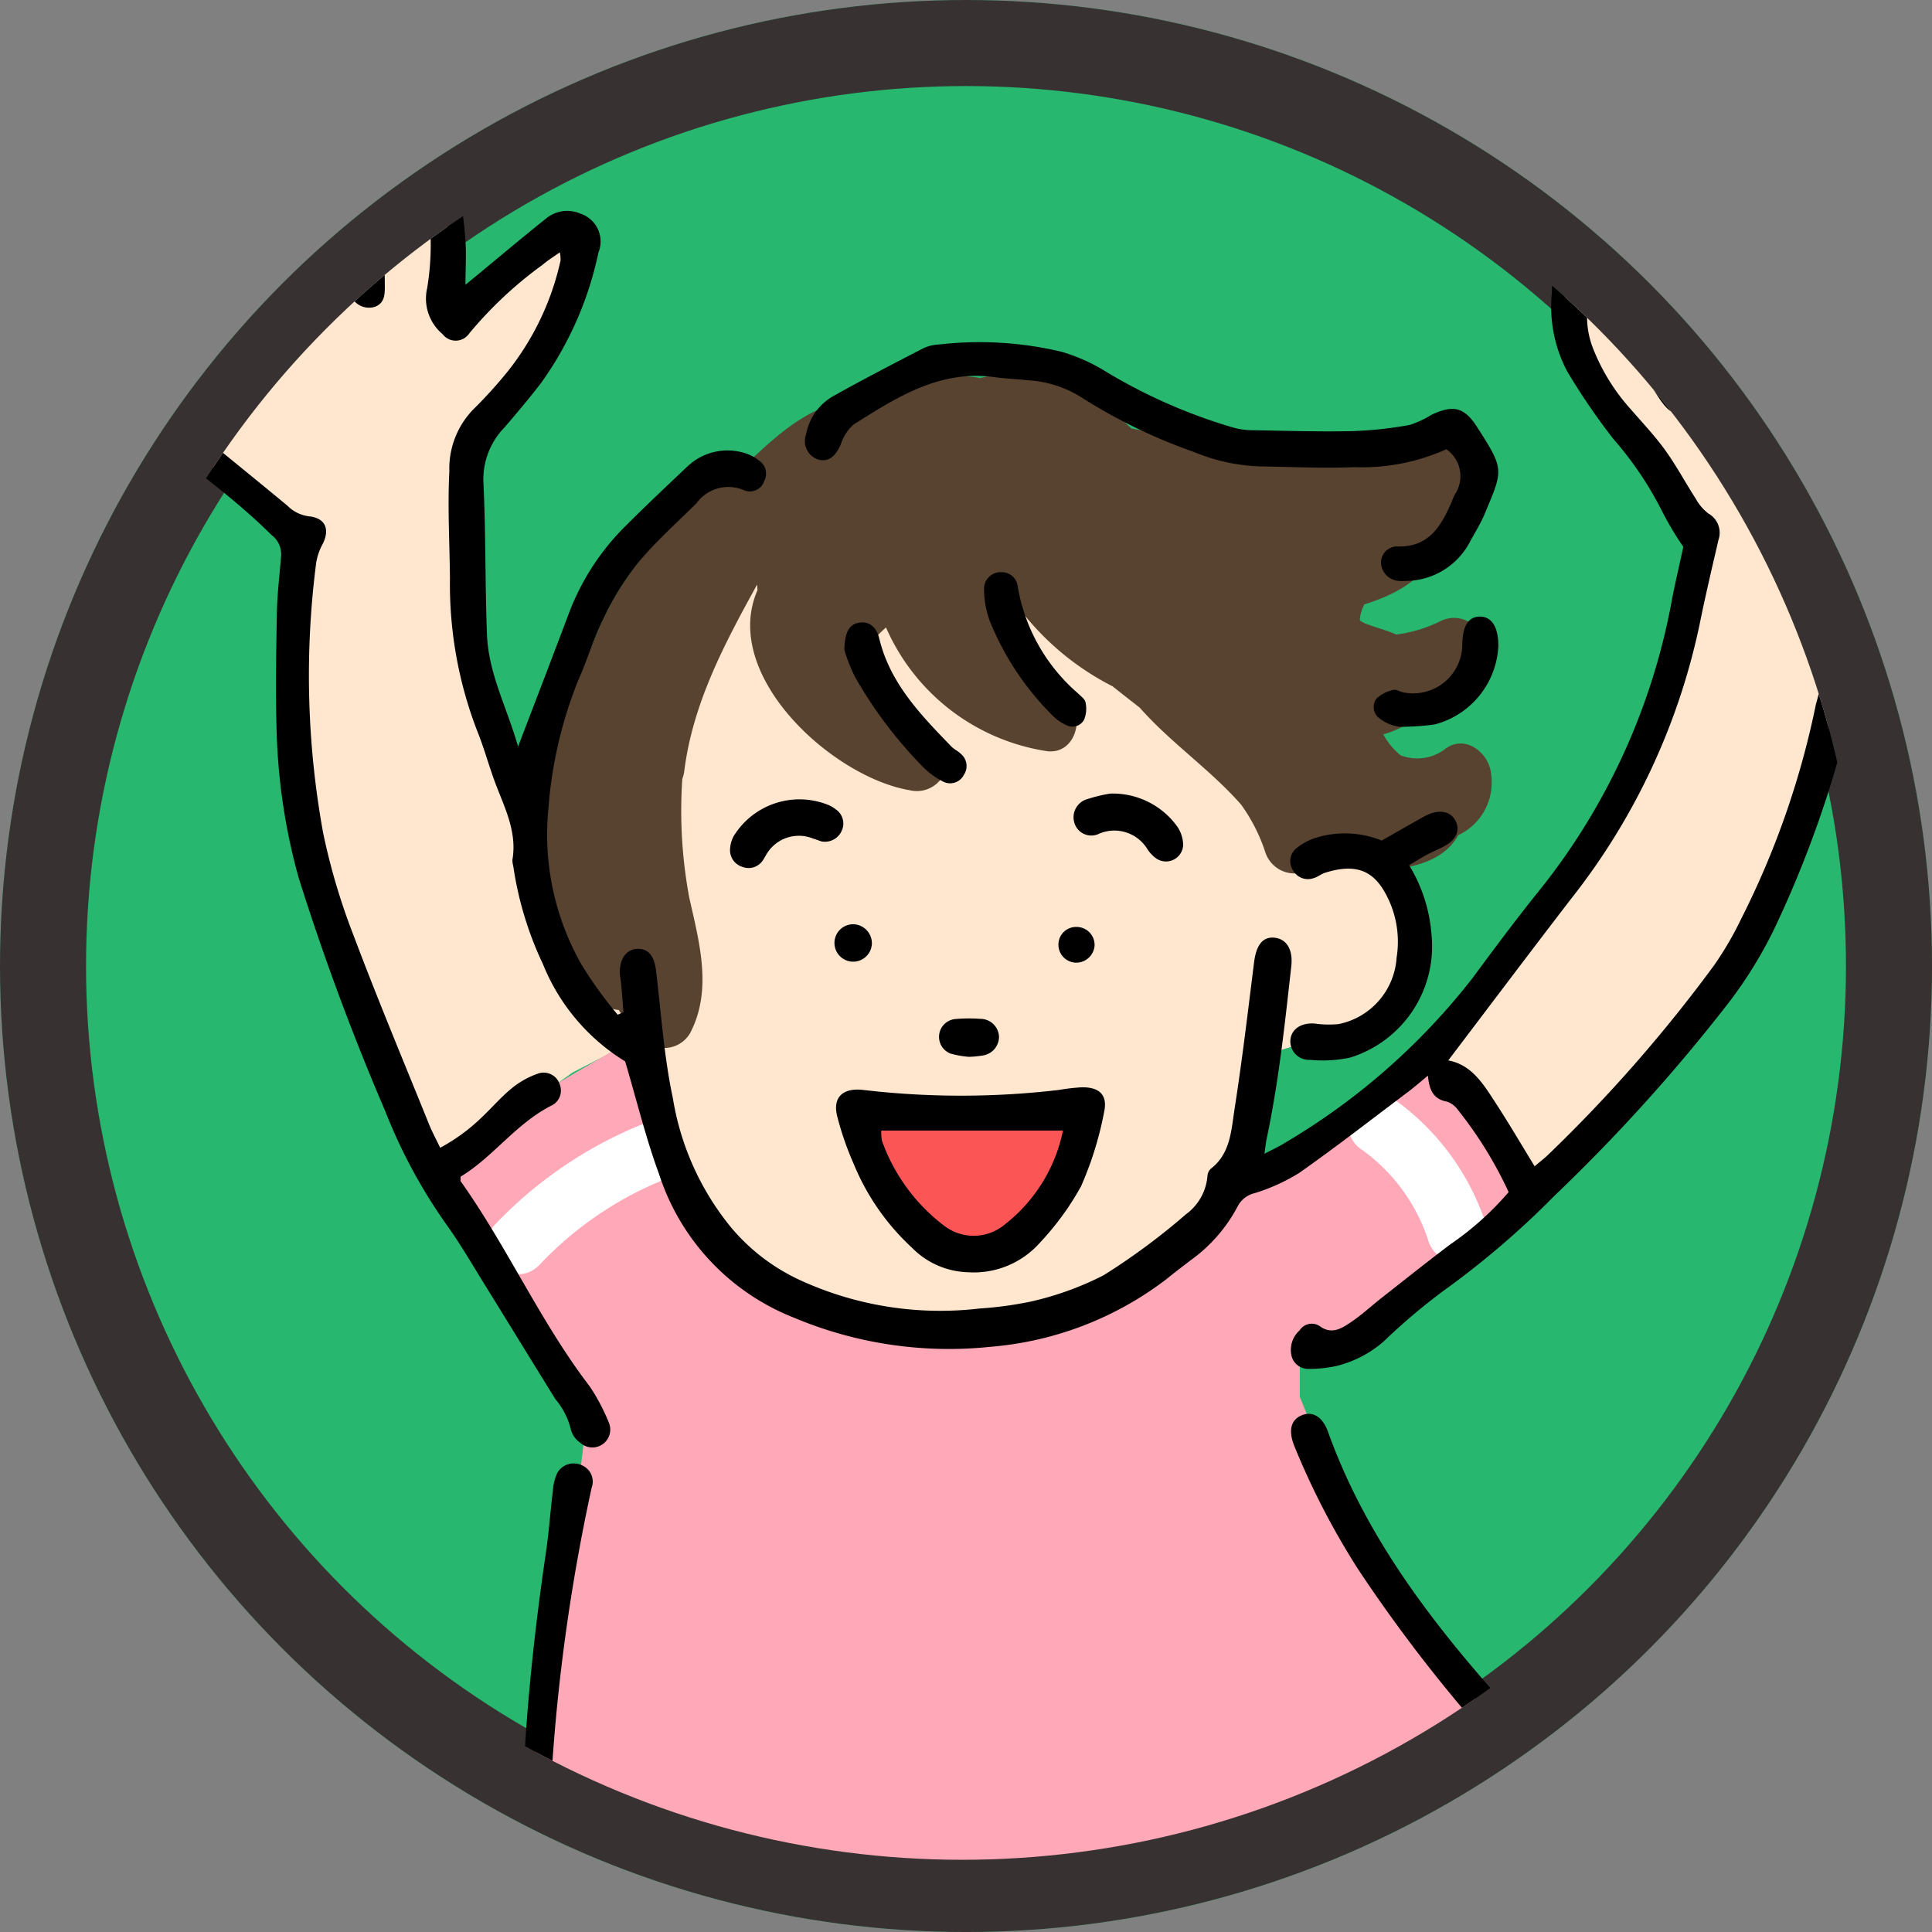
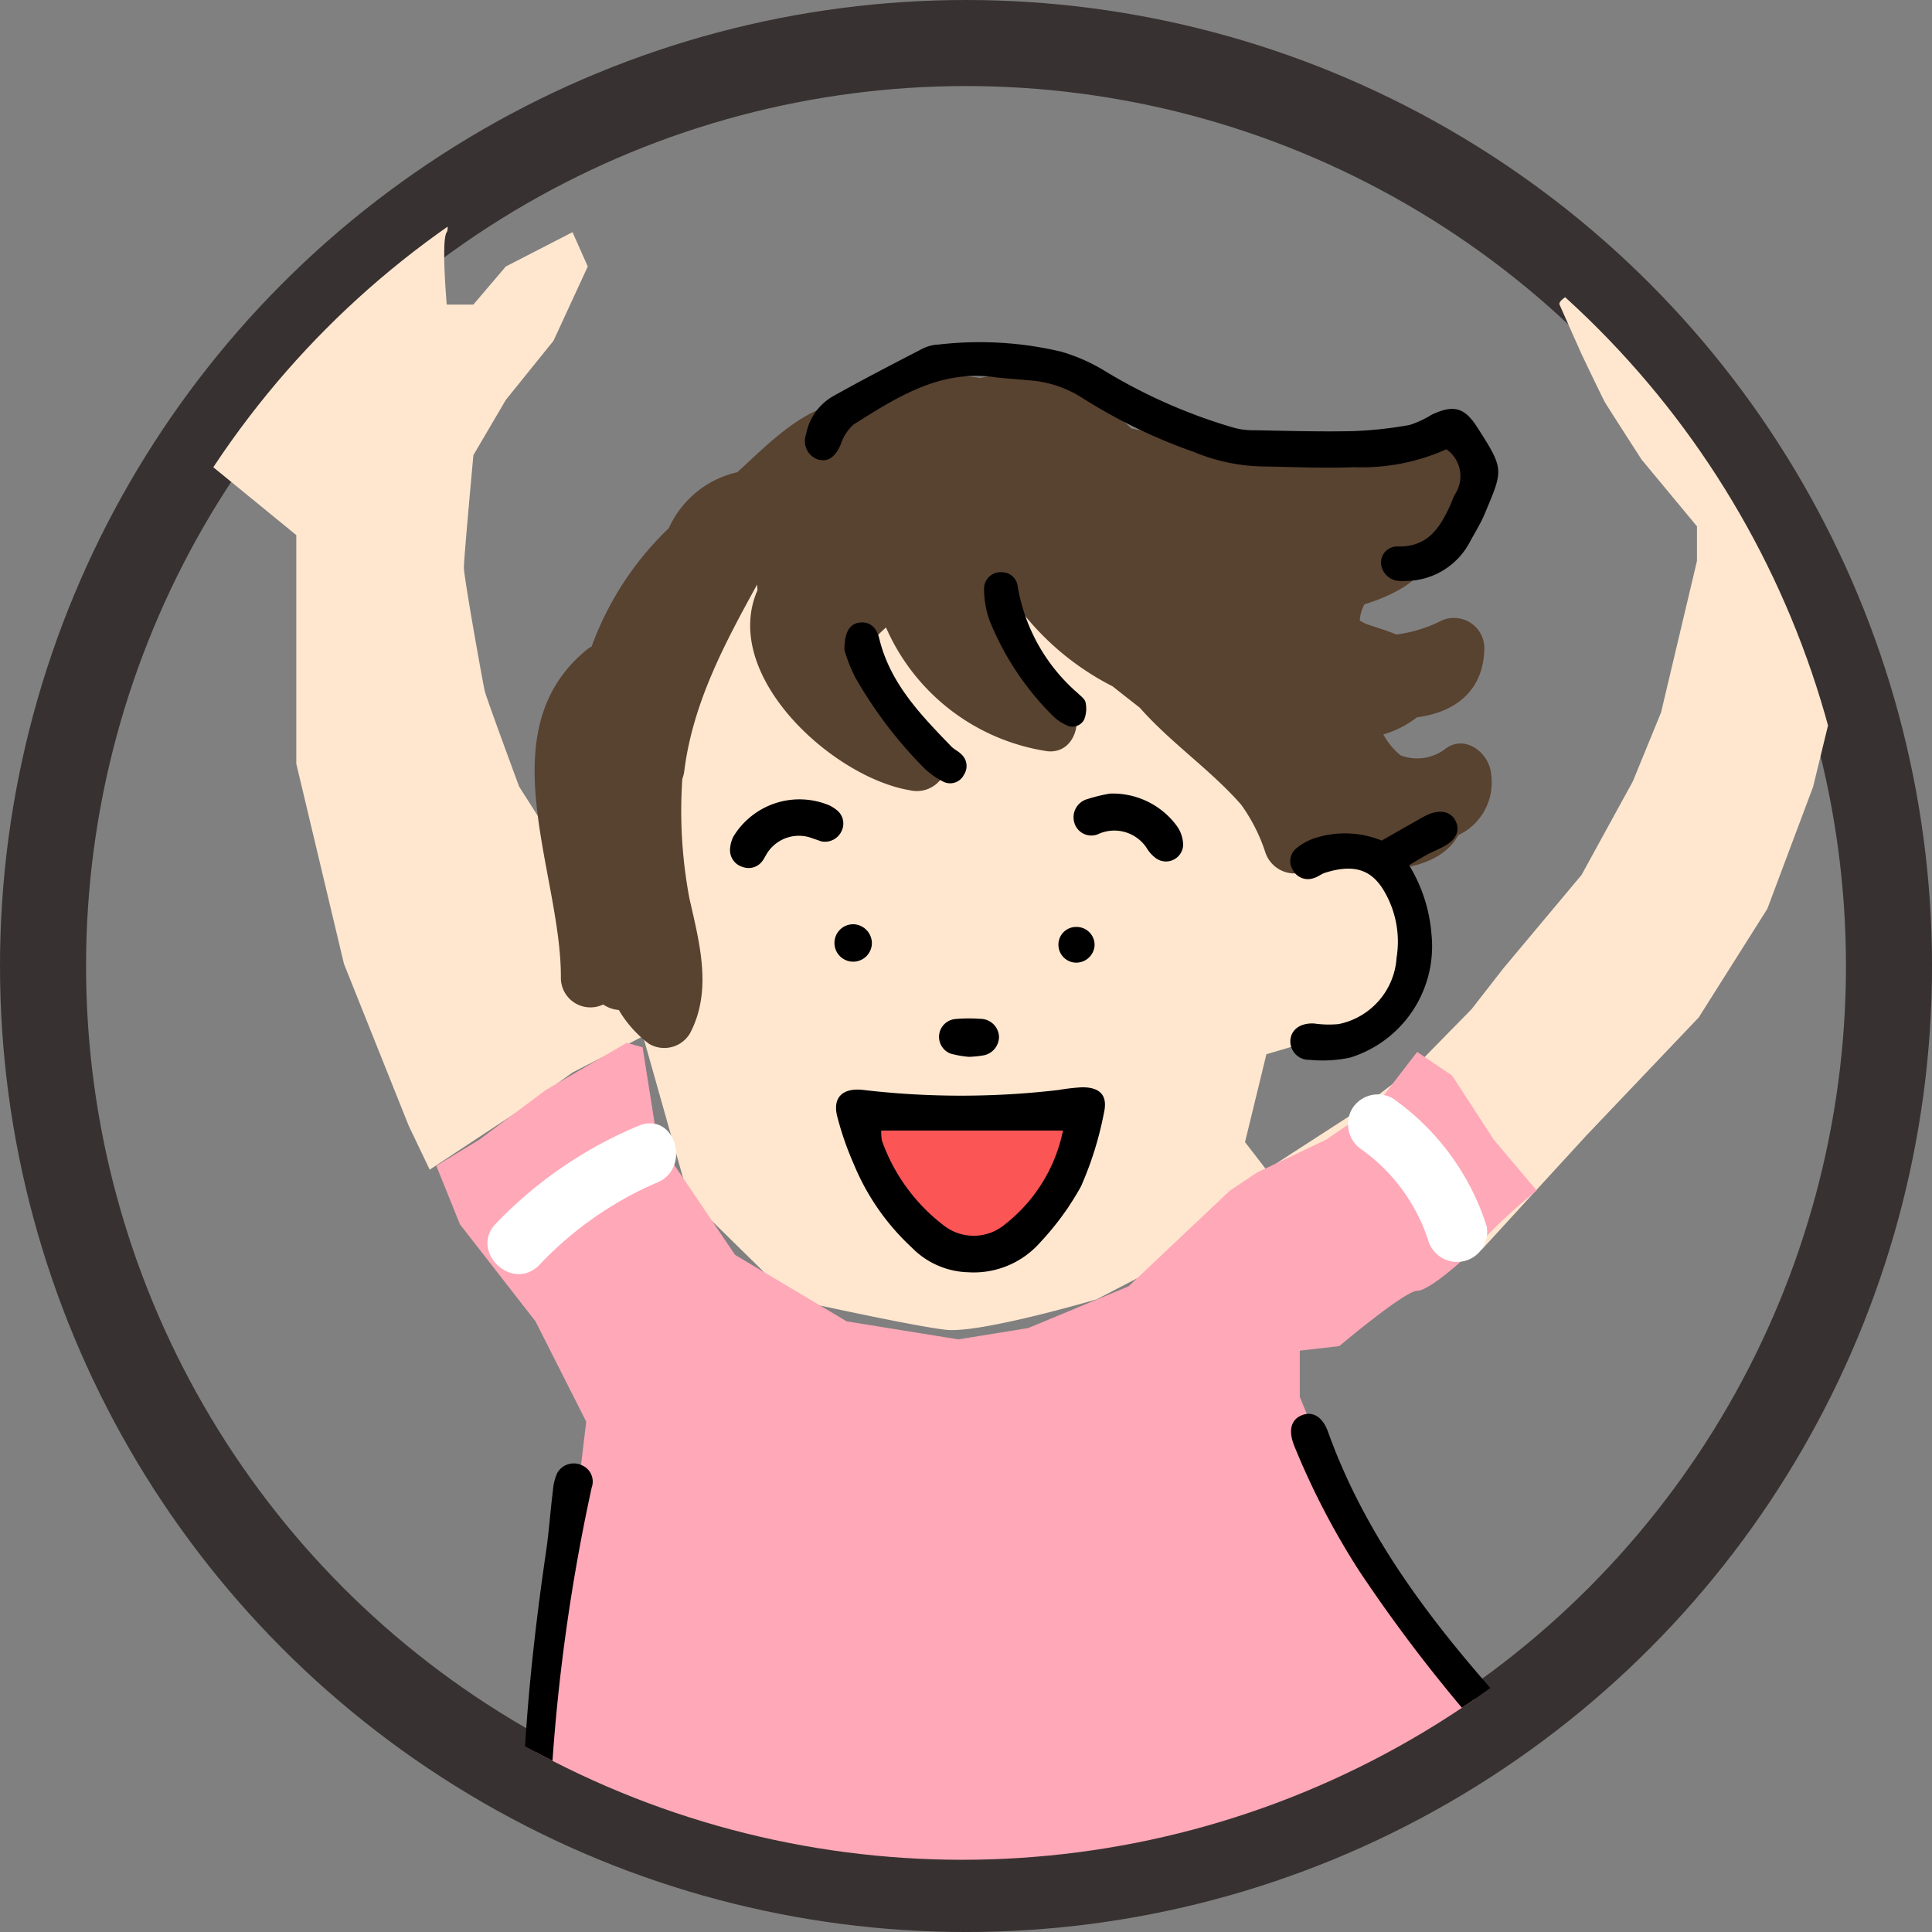
<svg xmlns="http://www.w3.org/2000/svg" width="89.805" height="89.805" viewBox="0 0 89.805 89.805">
  <rect x="0" y="0" width="89.805" height="89.805" fill="#808080" stroke="none" />
  <defs>
    <clipPath id="clip-path">
      <ellipse id="楕円形_3531" data-name="楕円形 3531" cx="41.724" cy="41.724" rx="41.724" ry="41.724" transform="translate(373.286 6532.828)" fill="#fff" stroke="#e88521" stroke-width="3" />
    </clipPath>
  </defs>
  <g id="グループ_24769" data-name="グループ 24769" transform="translate(-187 -6501)">
    <g id="楕円形_3428" data-name="楕円形 3428" transform="translate(187 6501)" fill="#27b76f" stroke="#383131" stroke-width="4">
-       <ellipse cx="44.903" cy="44.903" rx="44.903" ry="44.903" stroke="none" />
      <ellipse cx="44.903" cy="44.903" rx="42.903" ry="42.903" fill="none" />
    </g>
    <g id="マスクグループ_196" data-name="マスクグループ 196" transform="translate(-183.286 -28.828)" clip-path="url(#clip-path)">
      <g id="グループ_22704" data-name="グループ 22704" transform="translate(373.802 6532.828)">
-         <path id="パス_77897" data-name="パス 77897" d="M-11318.694-11465.532l-4.973,1.635-4.567,2.317-2.043,2.726-.954,1.771-.954,1.5-1.295,1.977-1.089,2.587s-.954,2.658-.954,3v2.451s.817,2.112.954,2.248,3.338,1.773,3.338,1.773l2.111-1.09,1.908-1.976,1.908-2.863s2.384-2.248,2.793-2.59,2.794-1.974,3-2.313a24.727,24.727,0,0,1,2.52-3.2,19.9,19.9,0,0,0,2.521-3.27c.068-.274.817-5.043.817-5.043l-1.091-1.635h-3.949Z" transform="translate(11422.951 11571.086)" fill="#74cddc" />
        <path id="パス_77896" data-name="パス 77896" d="M-11381.933-11426.4l-4.7,2.18s-1.159,2.046-1.363,2.249-1.907,1.975-1.907,1.975l-.482,1.575-1.848,3.116-1.379,3.573-.935,3.343,1.033,2.633a36.43,36.43,0,0,0,4.359.817c.955,0,2.59.34,3.067,0s5.519-4.769,5.519-5.247,2.314-3.949,2.725-4.768,2.045-7.018,2.045-7.018l-1.365-3.951-2.315-.478Z" transform="translate(11450.427 11552.869)" fill="#74cddc" />
        <path id="パス_77891" data-name="パス 77891" d="M-11459.966-11641.2s-9.478.976-9.478,1.5a62.2,62.2,0,0,1-1.418,6.464,67.011,67.011,0,0,0-.708,7.885v5.934l-5.757-9.034s-1.506-4.073-1.595-4.429-.974-5.312-.974-5.755.442-5.227.442-5.227l1.508-2.569,2.214-2.745,1.594-3.454-.709-1.595-3.1,1.595-1.508,1.77h-1.238s-.266-3.009,0-3.364-.8-4.429-.8-4.429l-1.506-2.215h-1.151v7.262l-2.215-2.832s-1.771-1.685-1.771-2.215-2.3-2.479-2.3-2.215v3.189c0,.266,1.151,4.072,1.151,4.072l.442,1.419-2.744-2.037-1.507-1.858h-1.239l-.354,1.5.887,2.391,1.149,3.012h-3.453l-.53,1.063.973.975,4.075,3.809,3.9,3.188v10.63l2.215,9.3,3.012,7.529.974,2.037,4.162-2.745,2.48-1.773,3.276-1.682,2.126,7.528,4.784,4.7s5.578,1.239,7.172,1.416,7-1.416,7-1.416l4.429-2.3,1.417-1.947,12.046,1.947,4.871-5.313,5.226-5.491,3.188-5.049,2.127-5.669,1.594-6.553v-4.251l.8-1.949,5.4-4.783,1.771-2.57h-2.569l-1.683,1.419-.53-.975,1.771-4.074v-2.391l-1.771,1.506-1.507.885-1.682,1.327.8-5.223v-1.6l-1.506,1.24-1.681,2.832-.444,1.419-1.239-1.419v-4.072h-1.063l-1.771.619-.531,3.453v5.049l-.148,1.43-1.983-2.233-2.512-2.389s-1.428.6-1.3.89,1.023,2.3,1.023,2.3.963,2.02,1.086,2.235,1.706,2.668,1.706,2.668l2.572,3.1v1.611l-1.67,7.042-1.31,3.2-2.385,4.351-3.641,4.35-1.469,1.888-2.621,2.673-2.673,2.05-4.245,2.745-.994-1.286.994-4.086,1.782-.526a19.4,19.4,0,0,0,2.884-.3c.209-.168,1.887-1.74,1.887-1.74l.365-4.194-.892-1.57-1.36-.682-2.307-.316-.944.316-6.078-9.97-9.277-5.549Z" transform="translate(11497.943 11662.017)" fill="#ffe7cf" />
        <path id="パス_77894" data-name="パス 77894" d="M.748.562,7.275,0h4.012l.151,2.138L10.468,4.4,9.13,6.139,6.722,7.386,4.08,6.468,1.806,3.975,0,.761Z" transform="translate(35.896 48.215) rotate(3)" fill="#fb5555" />
        <path id="パス_77893" data-name="パス 77893" d="M-11359.569-11479.091l-2.149,2.414-2.359,2.882-1.572,1.887s4.35,3.458,4.77,3.564a45.011,45.011,0,0,1,3.879,3.144l3.3,3.879,2.1,4.14,2.359,4.4.21-2.829s.679-2.3.784-2.514,1-2.254,1.1-2.516,1.835-2.674,1.835-2.674l.314-1.31-2.149-.577-2.516-4.507-5.713-5.5Z" transform="translate(11436.976 11577.397)" fill="#ffe7cf" />
        <path id="パス_77892" data-name="パス 77892" d="M-11407.216-11449.7l-3.611,1.431-4.973,3.066,1.77,2.521,3.749,6.4,2.452,7.836,1.771,6.336,1.705,2.724.68-2.724,1.5-3.884,2.315-3.952.818-2.11s-1.569-.954-1.569-1.228-.679-3.61-.816-4.223-2.928-8.313-2.928-8.313Z" transform="translate(11460.319 11563.717)" fill="#ffe7cf" />
        <g id="グループ_22703" data-name="グループ 22703" transform="translate(0 0)">
          <path id="パス_77895" data-name="パス 77895" d="M55.626,98.856l-5.188-.838-5.189-3.092L41.633,89.58l-.681-4.3-.734-.21-3.774,2.2L33.353,89.58l-1.991,1.205,1.1,2.725,3.512,4.508,2.358,4.664-.524,4.35-1.834,9.8v6.551l-.891,4.612-1.52,8.752-.628,7.075-.21,1.677s4.35,1.573,4.56,1.625,3.144.262,4.035.471,7.494-1.729,7.494-1.729,4.35-4.035,4.4-4.245,1-1.782,1-1.782h1.153c.314,0,1.205,1.153,1.729,1.31s4.769-.157,5.241,0a42.259,42.259,0,0,0,4.979-.419s.995-1,1.415-1.467,2.568-4.036,2.568-4.036l1.205-1.834h1.677l3.564.315a30.387,30.387,0,0,0,4.14-.315c.262-.209,3.092-1.939,3.774-2.253s2.568-3.092,2.62-3.145,1.31-2.725,1.31-2.725l-1.31-2.673a21.417,21.417,0,0,1-2.883-1.467c-.052-.209-3.774-3.669-3.774-3.669L76.956,112.9,74.7,108.6l-2.2-4.612-1-2.463V99.38l1.834-.21S76.38,96.6,76.956,96.6s2.411-1.625,3.145-2.463a26.681,26.681,0,0,1,2.411-2.2L80.52,89.58l-1.939-2.987-1.624-1.1-1.939,2.516L72.712,89.58l-3.2,1.52-1.258.839L63.54,96.392l-4.664,1.939Z" transform="translate(-14.598 -39.598)" fill="#ffa8b7" />
          <path id="パス_77861" data-name="パス 77861" d="M1159.489,158.558c-.069-.956-1.168-1.866-2.1-1.2a2.149,2.149,0,0,1-2.111.321,3.269,3.269,0,0,1-.8-.974,4.441,4.441,0,0,0,1.559-.792c1.69-.218,3.117-1.156,3.139-3.24a1.412,1.412,0,0,0-2.1-1.2,6.578,6.578,0,0,1-1.991.592c-.353-.15-.725-.266-1.089-.385-.084-.028-.166-.056-.25-.086l-.072-.024-.071-.035c-.074-.037-.146-.077-.216-.121h0c0-.013,0-.02,0-.036a1.674,1.674,0,0,1,.172-.63c.012-.025.017-.051.027-.076l.054-.024c1.411-.439,2.7-1.166,3-2.195a1.314,1.314,0,0,0,.109-.223,1.144,1.144,0,0,0,.541-1.319,7.2,7.2,0,0,0,1.058-2.384,1.407,1.407,0,0,0-2.048-1.575c-4.331,2.317-9.026.346-13.53-.462-1.964-1.853-4.294-3.008-7.028-2.347a6.583,6.583,0,0,0-4.923,1.092c-2.689-.372-4.5,1.571-6.366,3.285a4.6,4.6,0,0,0-3.185,2.6,14.453,14.453,0,0,0-3.589,5.5,1.532,1.532,0,0,0-.246.166c-4.62,3.813-1.151,10.379-1.184,15.242a1.373,1.373,0,0,0,1.966,1.234,1.53,1.53,0,0,0,.728.256,5.354,5.354,0,0,0,1.406,1.573,1.39,1.39,0,0,0,1.908-.5c1.041-1.991.437-4.183-.033-6.261a21.916,21.916,0,0,1-.329-5.559,1.531,1.531,0,0,0,.089-.351c.394-3.163,1.875-5.931,3.387-8.679.006.087.01.174.018.26-1.726,3.956,3.474,8.692,7.071,9.3a1.406,1.406,0,0,0,1.357-2.331,21.883,21.883,0,0,1-3.22-4.444,7.069,7.069,0,0,1,.765-.79,9.775,9.775,0,0,0,7.513,5.755c1.29.125,1.739-1.567.986-2.38a18.857,18.857,0,0,1-3.573-5.133,2.331,2.331,0,0,0,.578-.271,1.441,1.441,0,0,0,.185.43,12.647,12.647,0,0,0,4.843,4.335c.409.326.831.655,1.258.988,1.459,1.651,3.289,2.885,4.716,4.51a8.049,8.049,0,0,1,1.13,2.23,1.43,1.43,0,0,0,2.736-.092c.065.052.129.1.2.154,1.436,1.023,4.4.963,5.651-.355a2.628,2.628,0,0,0,.38-.517A2.7,2.7,0,0,0,1159.489,158.558Z" transform="translate(-1093.694 -125.57)" fill="#584230" fill-rule="evenodd" />
-           <path id="パス_77862" data-name="パス 77862" d="M1174.485,398.649c-1.271-2.446-1.922-4.908-3.686-7.1-1.127-1.4-3.136-.717-4.654-.86a17.8,17.8,0,0,0-6.469.109c-.051.014-.1.033-.149.048a1.417,1.417,0,0,0-2.7,0c-.885,3.135-7.02,3.511-5.341,7.828,1.375,3.535,4.866,6.051,6.038,9.648a1.406,1.406,0,0,0,2.048.834c4.566-3.266,9.92-5.221,14.41-8.6A1.435,1.435,0,0,0,1174.485,398.649Z" transform="translate(-1117.403 -289.428)" fill="#364c4e" fill-rule="evenodd" />
          <path id="パス_77863" data-name="パス 77863" d="M1234.053,365.283l-.93-.929a1.317,1.317,0,0,0-.935-.418c-.477-.359-.958-.715-1.455-1.047.079-1.348-1.887-2.163-2.589-.81a21.348,21.348,0,0,1-1.18,2,17.333,17.333,0,0,0-3.981,1.368c-2.118-.4-4.292-.589-6.418-.806a1.134,1.134,0,0,0-.441.041,1.222,1.222,0,0,0-1.461.65c-.336.594-.649,1.2-.963,1.805a25.9,25.9,0,0,0-1.594,2.611,1.526,1.526,0,0,0-.038,1.342,1.207,1.207,0,0,0,.538,1.728c.616.34,1.234.648,1.861.92,1.853,1.011,3.577,2.231,5.334,3.406a12.6,12.6,0,0,0,2.567,2.182,1.434,1.434,0,0,0,.178.092,1.364,1.364,0,0,0,2.427.105,29.064,29.064,0,0,1,1.472-2.614,1.255,1.255,0,0,0,1.332-.358,21.079,21.079,0,0,0,5.293-8.146,1.333,1.333,0,0,0,.435-.808A1.44,1.44,0,0,0,1234.053,365.283Z" transform="translate(-1157.2 -270.756)" fill="#364c4e" fill-rule="evenodd" />
          <path id="パス_77864" data-name="パス 77864" d="M1115.725,241.217a19.579,19.579,0,0,0-6.659,4.542c-1.288,1.259.685,3.23,1.972,1.972a16.449,16.449,0,0,1,5.427-3.825C1118.143,243.3,1117.419,240.6,1115.725,241.217Z" transform="translate(-1089.505 -191.909)" fill="#fff" />
          <path id="パス_77865" data-name="パス 77865" d="M1231.234,243.3a11.514,11.514,0,0,0-4.36-5.947,1.4,1.4,0,0,0-1.907.5,1.428,1.428,0,0,0,.5,1.908,8.377,8.377,0,0,1,3.078,4.28A1.4,1.4,0,0,0,1231.234,243.3Z" transform="translate(-1165.644 -189.294)" fill="#fff" />
          <path id="パス_77866" data-name="パス 77866" d="M1158.761,335.083c-2.4,4.41-8.84,7.282-13.433,4.614a1.4,1.4,0,0,0-2.048.834c-1.4,7.212-9.186,8.383-14.687,4.745a1.408,1.408,0,0,0-2.049.833c-2.209,6.915-9.46,9.376-15.95,6.929-1.687-.636-2.407,2.061-.742,2.69,7.417,2.8,15.523-.14,18.741-7.225,6.377,3.241,14.578,1.407,16.956-5.639a12.768,12.768,0,0,0,10.418-1.211,13.314,13.314,0,0,0,5.2-5.161C1162.027,334.91,1159.619,333.5,1158.761,335.083Z" transform="translate(-1089.676 -253.058)" fill="#fff" />
-           <path id="パス_77867" data-name="パス 77867" d="M1078.522,142.243c-.033-.41-.064-.82-.1-1.229-.019-.222-.072-.443-.07-.664.007-.647.357-1.06.863-1.05.479.01.738.346.817.988.244,1.99.369,4.006.787,5.959a12.671,12.671,0,0,0,2.722,6.024,9.221,9.221,0,0,0,3.162,2.416,15.608,15.608,0,0,0,8.384,1.33,17,17,0,0,0,2.362-.32,14.332,14.332,0,0,0,3.39-1.224,30.865,30.865,0,0,0,3.828-2.834,2.445,2.445,0,0,0,1-1.783.5.5,0,0,1,.158-.336c.914-.706.947-1.783,1.1-2.765.354-2.263.622-4.541.907-6.814.1-.82.407-1.219.96-1.158s.858.547.772,1.324c-.3,2.69-.586,5.381-1.148,8.033-.038.181-.053.366-.1.686.38-.2.66-.326.917-.487a30.991,30.991,0,0,0,8.781-7.713c.945-1.283,1.9-2.562,2.891-3.806a30.281,30.281,0,0,0,6.333-13.638c.155-.845.361-1.681.538-2.522.019-.091,0-.189,0-.061a14.9,14.9,0,0,1-.959-1.606,16.161,16.161,0,0,0-2.286-3.4,30.624,30.624,0,0,1-2.148-3.146,6.442,6.442,0,0,1-.7-3.708,1.107,1.107,0,0,1,1.573-1.1,2.942,2.942,0,0,1,1.14.664c.763.762,1.465,1.588,2.181,2.4a3.082,3.082,0,0,0,.667.681c.056-.606.145-1.212.162-1.819.03-1.051.018-2.1.021-3.155a8.127,8.127,0,0,1,1.621-4.616,1.529,1.529,0,0,1,1.548-.735,1.331,1.331,0,0,1,1.2,1.192c.15.873.184,1.766.252,2.652.042.554.052,1.11.077,1.665l.2.008c.084-.228.181-.451.253-.683a9.534,9.534,0,0,1,2.53-3.886.994.994,0,0,1,1.764.314,3.21,3.21,0,0,1,.311,1.377,22.287,22.287,0,0,1-.28,2.462c-.059.426-.164.844-.25,1.273.571-.523,1.093-1.031,1.649-1.5a8.952,8.952,0,0,1,1.447-1.076c.706-.384,1.21-.116,1.463.656a3.485,3.485,0,0,1-.106,2.344c-.341.926-.734,1.832-1.108,2.745-.106.258-.224.51-.421.957l1.375-.482a8.729,8.729,0,0,1,1.174-.4,1.232,1.232,0,0,1,1.555,1.233,2.713,2.713,0,0,1-.4,1.431,10.835,10.835,0,0,1-1.744,2.011c-1.1.964-2.295,1.821-3.445,2.728a4.936,4.936,0,0,0-.637.561c-.471.527-.8.63-1.2.331a1.088,1.088,0,0,1-.184-1.464,2.62,2.62,0,0,1,.756-.551,18.936,18.936,0,0,0,4.47-3.554,3.824,3.824,0,0,0,.347-.456,1.566,1.566,0,0,0,.118-.26,4.869,4.869,0,0,0-2.845,1.244,1.5,1.5,0,0,1-1.962-.146c-.3-.455-.047-.827.173-1.233.723-1.344,1.432-2.695,2.107-4.064a4.592,4.592,0,0,0,.373-1.454,13.647,13.647,0,0,0-3.771,4.737c-.064.146-.1.307-.173.444a.794.794,0,0,1-.958.442.776.776,0,0,1-.6-.864,5.135,5.135,0,0,1,.133-.75c.433-2.087.872-4.173,1.3-6.263a4.625,4.625,0,0,0,0-.761,4.643,4.643,0,0,0-1.351,2.082c-.35.956-.643,1.934-.94,2.908a1.486,1.486,0,0,0-.042.648c.124.777.026,1.074-.458,1.25a1.114,1.114,0,0,1-1.408-.668,11.456,11.456,0,0,1-.617-2.385c-.148-1.263-.152-2.544-.23-3.816-.021-.326-.091-.65-.166-1.174a5.834,5.834,0,0,0-1.341,3.329c-.036.8-.013,1.594-.036,2.39-.031,1.019-.1,2.035-.12,3.054a7.586,7.586,0,0,0,.079,1.321.957.957,0,0,1-.316.937c-.865.8-1.313.754-1.967-.244-.437-.666-.856-1.344-1.295-2.009a8.991,8.991,0,0,0-2-2.122,4.038,4.038,0,0,0,.258,1.867,9.333,9.333,0,0,0,1.752,2.829c.543.625,1.116,1.231,1.6,1.9.519.72.94,1.51,1.422,2.258a2.2,2.2,0,0,0,.585.689,1.023,1.023,0,0,1,.472,1.229c-.3,1.3-.608,2.6-.874,3.915a30.787,30.787,0,0,1-5.986,12.78c-1.9,2.472-3.779,4.967-5.7,7.5,1.114.2,1.664,1.15,2.247,2.045.6.927,1.161,1.883,1.768,2.874.226-.191.425-.343.606-.514a68.263,68.263,0,0,0,7.741-8.834,15.339,15.339,0,0,0,1.249-2.143,39.556,39.556,0,0,0,3.479-9.983,17.445,17.445,0,0,0,.667-4.612c-.034-.6-.1-1.2-.184-1.794a1.118,1.118,0,0,1,.853-1.28c.548-.085.959.313.95,1.029a30.063,30.063,0,0,1-.72,7.2,50.9,50.9,0,0,1-3.456,9.8,20.138,20.138,0,0,1-2.316,3.724,81.47,81.47,0,0,1-7.949,8.78,40.171,40.171,0,0,1-5.143,4.406,28.323,28.323,0,0,0-2.772,2.344,5.239,5.239,0,0,1-2.177,1.151,5.789,5.789,0,0,1-1.319.145.794.794,0,0,1-.8-.574,1.213,1.213,0,0,1,.368-1.217.668.668,0,0,1,.938-.194c.539.394.986.119,1.4-.155.528-.351,1-.789,1.5-1.183,1.051-.825,2.1-1.661,3.163-2.464a13.9,13.9,0,0,0,2.714-2.431,18.7,18.7,0,0,0-2.352-3.813,1.04,1.04,0,0,0-.511-.391c-.624-.113-.831-.524-.887-1.208-.331.271-.585.494-.854.7-1.705,1.283-3.388,2.595-5.132,3.821a8.858,8.858,0,0,1-2.072.941,1.2,1.2,0,0,0-.786.609,7.187,7.187,0,0,1-2.175,2.5c-.378.293-.761.579-1.131.882a15.529,15.529,0,0,1-8.174,3.149,18.577,18.577,0,0,1-9.156-1.356,10.707,10.707,0,0,1-6.266-6.687c-.613-1.663-1.03-3.4-1.572-5.223a9.443,9.443,0,0,1-3.822-4.524,16.011,16.011,0,0,1-1.378-4.556,1.055,1.055,0,0,1-.04-.283c.237-1.368-.419-2.528-.856-3.741-.27-.749-.481-1.521-.781-2.257a18.966,18.966,0,0,1-1.266-7.1c-.016-1.657-.114-3.318-.028-4.97a3.947,3.947,0,0,1,1.129-2.891,21.281,21.281,0,0,0,1.6-1.769,12.657,12.657,0,0,0,2.44-5.133,1.41,1.41,0,0,0-.036-.382c-.3.216-.568.378-.8.579a18.591,18.591,0,0,0-3.407,3.189.762.762,0,0,1-1.241.033,2.153,2.153,0,0,1-.717-2.135,12.244,12.244,0,0,0-.86-6.917,14.1,14.1,0,0,0-.681-1.346,2.942,2.942,0,0,0-.437,1.765c-.027,2.134-.011,4.268.011,6.4,0,.41-.014.778-.442.957a.918.918,0,0,1-.954-.235,2.364,2.364,0,0,1-1.153-2.141,1.885,1.885,0,0,0-.2-.731,17.956,17.956,0,0,0-2.406-4.329,2.069,2.069,0,0,0-.848-.674,8.828,8.828,0,0,0,.08,1.285,27.925,27.925,0,0,0,2.018,6.751.8.8,0,0,1-.266,1.158.837.837,0,0,1-1.144-.393c-1.042-2.042-2.934-3.312-4.429-4.94a1.755,1.755,0,0,0-.378-.284c-.045-.028-.12,0-.289,0,.049.346.072.683.148,1.008a15.92,15.92,0,0,0,2.773,5.929,4.6,4.6,0,0,1,.49.7.729.729,0,0,1-.2.95.693.693,0,0,1-.963-.023c-1.126-1.06-2.578-1.28-4.089-1.671a1.661,1.661,0,0,0,.671,1.042q1.484,1.278,3,2.524c1.35,1.115,2.715,2.213,4.062,3.333a1.7,1.7,0,0,0,.985.485c.774.075.991.607.643,1.292a2.672,2.672,0,0,0-.3.872,40.819,40.819,0,0,0,.325,12.562,29.959,29.959,0,0,0,1.413,4.757c1.109,2.95,2.329,5.859,3.51,8.782.14.345.319.675.516,1.088a8.736,8.736,0,0,0,1.975-1.456c.461-.44.88-.93,1.374-1.328a4.012,4.012,0,0,1,1.235-.677.788.788,0,0,1,.983.545.77.77,0,0,1-.418.965c-1.64.843-2.7,2.391-4.2,3.294,0,.147-.013.188,0,.208,2.178,3.067,3.707,6.542,6,9.538a9.092,9.092,0,0,1,.884,1.671.831.831,0,0,1-1.323.949,1.071,1.071,0,0,1-.432-.6,3.391,3.391,0,0,0-.724-1.425c-1.089-1.759-2.17-3.524-3.259-5.282-.571-.92-1.114-1.861-1.74-2.743a24.788,24.788,0,0,1-2.909-5.363,115.345,115.345,0,0,1-4.02-10.833,28.167,28.167,0,0,1-1.024-6.689c-.061-1.879-.027-3.762.007-5.641.016-.89.129-1.778.2-2.666a1.124,1.124,0,0,0-.451-.953c-2.136-2.12-4.653-3.768-6.935-5.7a7.017,7.017,0,0,1-1.812-2.2,4.1,4.1,0,0,1-.3-.7,1.161,1.161,0,0,1,1.452-1.56c.713.165,1.412.388,2.118.581.148.041.3.068.594.134-.136-.349-.236-.591-.325-.837-.5-1.374-.994-2.748-1.479-4.126a2.307,2.307,0,0,1-.112-.657c-.027-.619-.01-1.245.625-1.59a1.829,1.829,0,0,1,2-.005,9.053,9.053,0,0,1,2.281,2.276l.277-.162c-.052-.283-.088-.57-.161-.847a17.976,17.976,0,0,1-.585-4.346,3.714,3.714,0,0,1,.025-.667.928.928,0,0,1,1.409-.762,3.821,3.821,0,0,1,1,.716,16.322,16.322,0,0,1,2.868,3.92c.17.3.343.6.568.994a1.86,1.86,0,0,0,.155-1.062,14.558,14.558,0,0,1,.411-3.885,4.272,4.272,0,0,1,.289-.807.959.959,0,0,1,1.3-.471,2.65,2.65,0,0,1,.989.716,7.979,7.979,0,0,1,1.041,1.7,17.671,17.671,0,0,1,1.314,5.555c.061.687.01,1.384.01,2.164.278-.228.563-.461.848-.7.958-.79,1.908-1.592,2.88-2.365a1.542,1.542,0,0,1,1.622-.24,1.36,1.36,0,0,1,.832,1.8,16.053,16.053,0,0,1-2.674,6.078c-.545.706-1.119,1.39-1.7,2.064a3.451,3.451,0,0,0-.973,2.558c.114,2.354.074,4.715.165,7.071.069,1.8.932,3.393,1.446,5.2.828-2.168,1.6-4.168,2.354-6.175a11.329,11.329,0,0,1,2.625-4.063c.946-.946,1.92-1.864,2.893-2.783a2.7,2.7,0,0,1,2.484-.672,2.111,2.111,0,0,1,.849.4.732.732,0,0,1,.239.941.7.7,0,0,1-.941.436,1.83,1.83,0,0,0-2.216.611c-.928.919-1.912,1.794-2.742,2.8a13.413,13.413,0,0,0-1.592,2.587c-.454.908-.735,1.9-1.155,2.829a19.975,19.975,0,0,0-1.392,6.018,12.22,12.22,0,0,0,1.525,7.173,18.736,18.736,0,0,0,1.7,2.361Z" transform="translate(-1053.057 -98.195)" fill-rule="evenodd" />
          <path id="パス_77868" data-name="パス 77868" d="M1151.575,407.671c.083-1.07.136-2.086.249-3.094a9.21,9.21,0,0,1,.354-1.776,26.615,26.615,0,0,1,7.7-12.1,10.15,10.15,0,0,1,1.951-1.364,4.327,4.327,0,0,1,1.637-.411.794.794,0,0,1,.9.778.762.762,0,0,1-.766.816,4.379,4.379,0,0,0-2.448,1.19,23.756,23.756,0,0,0-6.635,9.108,13.086,13.086,0,0,0-1.241,4.976c-.023.667,0,1.335,0,2.1a3.762,3.762,0,0,0,3.2-.284,19.827,19.827,0,0,0,5.589-5.366,5.834,5.834,0,0,0-.661-.427c-1.154-.54-2.314-1.064-3.472-1.6a1,1,0,0,0-.9-.046c-.637.272-1.04.069-1.2-.483a1.058,1.058,0,0,1,.738-1.426,1.233,1.233,0,0,1,.565.008,11.533,11.533,0,0,1,1.533.508c1.423.634,2.831,1.3,4.28,1.976a4.891,4.891,0,0,0,1.156-2.088c.613-2.338,1.224-4.682,1.685-7.053a2.881,2.881,0,0,0-2.207-3.392,4.8,4.8,0,0,0-3.805.282,15.229,15.229,0,0,0-5.438,4.717,4.48,4.48,0,0,0-.435.943c-.081.206-.1.436-.176.645a.763.763,0,0,1-1.489-.314c.059-.5.2-.992.321-1.554-.833-.291-1.089-1.024-1.306-1.808-.619-2.24-1.232-4.483-1.9-6.708a34.361,34.361,0,0,0-2.993-6.812c-.3-.544-.584-1.132-1.265-1.363a.983.983,0,0,0-.988.069c-.179.13-.39.217-.577.338-1.707,1.1-3.412,2.2-5.152,3.329a2.337,2.337,0,0,0,.152.341,57.21,57.21,0,0,1,6.961,15.968c.542,1.963,1.145,3.91,1.715,5.866a.873.873,0,0,1-.312,1.1.7.7,0,0,1-.96-.091,2.532,2.532,0,0,1-.42-.932c-.707-2.613-1.326-5.251-2.107-7.841a49.461,49.461,0,0,0-5.151-11.582c-.43-.7-.923-1.367-1.4-2.062a8.646,8.646,0,0,0-2.251,1.708,5.18,5.18,0,0,1-.79.689.834.834,0,0,1-1.3-.483,21.4,21.4,0,0,0-2.28-4.824q-1.867-3.446-3.809-6.85c-.469-.828-1.019-1.61-1.535-2.416-1.372.261-2.68.512-3.989.757a10.768,10.768,0,0,1-5.849-.2,7.556,7.556,0,0,0-1.221-.21c-.566-.106-.859-.423-.824-.87a.858.858,0,0,1,.937-.769,3.72,3.72,0,0,1,1.224.167,10.656,10.656,0,0,0,5.566.3c1.221-.225,2.441-.456,3.649-.739a8.794,8.794,0,0,0,5.291-3.839,19.781,19.781,0,0,0,1.4-2.594c.335-.688.858-.959,1.537-.613a8.9,8.9,0,0,1,1.354.894,4.982,4.982,0,0,0,3.2,1.071c1.56-.027,3.124-.019,4.68-.129.813-.057,1.759.04,2.274-.881.031-.055.166-.07.253-.074a2.556,2.556,0,0,0,2.086-1.488q1.344-2.31,2.546-4.7c.577-1.148.817-1.309,2.082-.962a13.76,13.76,0,0,0,10.216-.916,7.95,7.95,0,0,0,3.682-3.492c.356-.709.737-1.408,1.1-2.111a.938.938,0,0,1,1.076-.586.843.843,0,0,1,.611,1.044,3.248,3.248,0,0,1-.415,1.045c-.463.8-.965,1.567-1.473,2.383,1.187,1.442,3.075,2.127,3.953,3.879a3.568,3.568,0,0,1,.443.06c.86.224,1.033.762.473,1.464a1.507,1.507,0,0,0-.291.371c-.231.658-.437,1.325-.661,2.018,2.853,1.51,4.928,3.917,7.245,6.03a26.817,26.817,0,0,1,4.135,5,9.061,9.061,0,0,1,1.314,2.953c.051.215.162.467.1.647a1.366,1.366,0,0,1-.512.717.668.668,0,0,1-.9-.328,2.234,2.234,0,0,1-.245-.619,7.753,7.753,0,0,0-1.355-2.827,39.462,39.462,0,0,0-3.231-4.016c-1.768-1.785-3.706-3.4-5.574-5.092a3.468,3.468,0,0,0-.382-.288c-.852-.578-1.091-.49-1.687.322-1.225,1.666-2.5,3.293-3.805,5,.1.091.272.261.461.4q2.976,2.247,5.958,4.486a15.336,15.336,0,0,1,3.561,3.838c1.268,1.911,2.457,3.875,3.674,5.82a1.991,1.991,0,0,1,.24.516.769.769,0,0,1-.315.924.76.76,0,0,1-1.037-.148,4.109,4.109,0,0,1-.48-.709c-.865-1.45-1.719-2.908-2.587-4.357a16.968,16.968,0,0,0-4.7-5.215c-1.713-1.221-3.4-2.484-5.1-3.722-.307-.223-.633-.42-1.059-.7-.484.569-.939,1.127-1.42,1.664-.635.71-1.257,1.437-1.947,2.093-.574.547-1,.514-1.562-.08a32.264,32.264,0,0,0-6.7-5.355c-1.6-.986-3.139-2.064-4.712-3.092a2.453,2.453,0,0,0-.769-.376,4.428,4.428,0,0,0-.966.011,6.439,6.439,0,0,0,.368.643,40.256,40.256,0,0,1,3.961,6.858,6.158,6.158,0,0,0,1.281,1.99c.561.507.192,1.3-.63,1.451a15.536,15.536,0,0,0-3.9,1.705,40.522,40.522,0,0,1,5.272,12.388c.3,1.1.637,2.2.946,3.306a1.259,1.259,0,0,0,.632.893c1.149-1.039,2.215-2.088,3.375-3.02a15.228,15.228,0,0,1,2.579-1.632,6.211,6.211,0,0,1,7.057,1.2,3.8,3.8,0,0,1,1.052,3.5q-.251,1.265-.533,2.524c-.153.683-.35,1.358-.489,2.044-1.11,5.449-4.449,9.34-8.767,12.542a4.482,4.482,0,0,1-3.145.915c-1.331-.122-2.66-.275-3.987-.43a2.288,2.288,0,0,1-2.02-1.657,12.015,12.015,0,0,1-.457-1.454.863.863,0,0,1,.661-1.094c.438-.071.79.2.955.742.065.212.088.437.152.65C1150.16,407.519,1150.3,407.621,1151.575,407.671Zm-2.53-35.748c-1.536-3.109-2.831-6.2-5.064-8.8-2.368.608-4.793.393-7.2.434a5.86,5.86,0,0,1-3.329-1.007c-.315-.2-.636-.395-1-.621a13.481,13.481,0,0,1-5.967,6.049l7.231,12.7C1138.9,377.922,1143.624,374.427,1149.045,371.923Zm15.784-19.543c-4.261,3.539-9.065,4.115-14.161,3.088-1.075,1.877-2.115,3.691-3.166,5.524,1.049.7,2.11,1.39,3.16,2.1,1.029.695,2.061,1.386,3.067,2.112q2.05,1.479,4.058,3.015c.573.439,1.1.947,1.7,1.468.367-.39.7-.728,1.011-1.078q1.244-1.381,2.476-2.771,1.739-1.963,3.473-3.933c1.534-1.741,1.961-3.94,2.554-5.969Z" transform="translate(-1092.369 -261.031)" fill-rule="evenodd" />
          <path id="パス_77869" data-name="パス 77869" d="M1305.967,420.484a11.462,11.462,0,0,0,1.071-.855,26.823,26.823,0,0,0,1.944-2.1c1.407-1.767,2.765-3.573,4.138-5.358-.2-1.034-.424-2.116-.623-3.2a2.453,2.453,0,0,1-.011-.76.809.809,0,0,1,1.617-.024,2.644,2.644,0,0,1,.019.572,4.913,4.913,0,0,0,.689,2.738c.519.928.4,1.089-.332,1.887-1.227,1.334-2.369,2.745-3.546,4.125-1.012,1.187-1.995,2.4-3.04,3.554-.654.724-.972.692-1.822-.031-.048.246-.092.444-.122.645a.644.644,0,0,0,.033.187c.468,2.684,1.511,3.393,4.314,3.308a2.3,2.3,0,0,0,1.265-.57,5.52,5.52,0,0,0,1.955-2.773,6.519,6.519,0,0,1,3.378-4.167,17.987,17.987,0,0,0,5.711-5.141c.873-1.176,1.776-2.328,2.622-3.522,1.005-1.417.82-3.042.622-4.618a2.126,2.126,0,0,0-2.238-1.572,6.77,6.77,0,0,0-1.325.169,28.748,28.748,0,0,0-9.079,3.659,6.067,6.067,0,0,0-2.578,3.085.752.752,0,0,1-.869.575.855.855,0,0,1-.724-.879,1.4,1.4,0,0,1,.165-.637,8.93,8.93,0,0,1,2.907-3.357,27.728,27.728,0,0,1,6.282-2.984c1.3-.415,2.618-.812,3.949-1.12a4.123,4.123,0,0,1,4.425,1.277,2.8,2.8,0,0,1,.757,1.813c0,1.049.036,2.1-.035,3.147a3.763,3.763,0,0,1-.445,1.443,18.976,18.976,0,0,1-1.313,2.1c-.5.7-1.079,1.341-1.59,2.032a22.718,22.718,0,0,1-6.483,6c-.244.149-.463.343-.712.482a3.51,3.51,0,0,0-1.663,2.124,9.74,9.74,0,0,1-2.19,3.655,4.238,4.238,0,0,1-3.958,1.4c-2.849-.386-3.926-1.341-4.629-4.156-.1-.4-.182-.806-.252-1.215-.112-.649.018-1.04.428-1.249a.949.949,0,0,1,1.27.3C1305.984,420.514,1306.055,420.531,1305.967,420.484Z" transform="translate(-1217.727 -296.83)" fill-rule="evenodd" />
          <path id="パス_77870" data-name="パス 77870" d="M1181.349,140.7a9.592,9.592,0,0,1-4.279.832c-1.4.06-2.8-.011-4.2-.032a8.72,8.72,0,0,1-3.254-.674,25.275,25.275,0,0,1-5.227-2.536,5.238,5.238,0,0,0-2.528-.8c-.506-.058-1.017-.073-1.521-.143-2.547-.352-4.545.944-6.541,2.2a2.07,2.07,0,0,0-.6.927c-.26.59-.589.835-1.062.7a.9.9,0,0,1-.55-1.162,2.576,2.576,0,0,1,1.221-1.758c1.387-.78,2.8-1.51,4.215-2.241a1.854,1.854,0,0,1,.738-.182,16.457,16.457,0,0,1,5.693.335,8.364,8.364,0,0,1,2.077.929,25.037,25.037,0,0,0,5.926,2.6,3.29,3.29,0,0,0,.944.12c1.528.028,3.058.075,4.586.042a18.4,18.4,0,0,0,2.649-.285,4.514,4.514,0,0,0,1.03-.479c1.006-.467,1.514-.354,2.107.567,1.285,2,1.219,1.98.36,4.037-.194.468-.474.9-.712,1.351a3.383,3.383,0,0,1-2.976,1.772,1.526,1.526,0,0,1-.286,0,.89.89,0,0,1-.844-.772.75.75,0,0,1,.746-.83c1.482.048,2.042-.948,2.533-2.067a3.4,3.4,0,0,1,.15-.351A1.521,1.521,0,0,0,1181.349,140.7Z" transform="translate(-1117.634 -122.817)" fill-rule="evenodd" />
          <path id="パス_77871" data-name="パス 77871" d="M1103.363,327.3a1.225,1.225,0,0,1,.029-.189c.71-2.274.6-4.662.963-6.984.5-3.207.941-6.422,1.469-9.623a79.516,79.516,0,0,0,1.038-9.1c.166-3.439.543-6.852,1.043-10.256.139-.943.2-1.9.32-2.844a2.369,2.369,0,0,1,.2-.817.878.878,0,0,1,1.16-.355.821.821,0,0,1,.442,1.031,88.531,88.531,0,0,0-1.838,12.933,109.957,109.957,0,0,1-1.566,12.689c-.5,2.943-.752,5.932-1.084,8.9-.162,1.454-.253,2.917-.386,4.375a2.129,2.129,0,0,1-.147.646.856.856,0,0,1-1,.535A.886.886,0,0,1,1103.363,327.3Z" transform="translate(-1086.04 -222.015)" fill-rule="evenodd" />
          <path id="パス_77872" data-name="パス 77872" d="M1161.847,244.852a3.8,3.8,0,0,1-2.619-1.147,10.957,10.957,0,0,1-2.7-3.886,14.11,14.11,0,0,1-.753-2.158c-.257-.918.22-1.38,1.154-1.288a38.938,38.938,0,0,0,9.131.005,9.522,9.522,0,0,1,1.041-.122c.841-.022,1.246.348,1.062,1.165a15.9,15.9,0,0,1-1.07,3.438,13,13,0,0,1-1.9,2.608A4.108,4.108,0,0,1,1161.847,244.852Zm-4.038-6.586a1.914,1.914,0,0,0,.033.48,8.561,8.561,0,0,0,2.887,3.943,2.257,2.257,0,0,0,2.847-.078,7.4,7.4,0,0,0,2.678-4.345Z" transform="translate(-1120.36 -188.714)" fill-rule="evenodd" />
          <path id="パス_77873" data-name="パス 77873" d="M1234.474,301.666c-.411-.127-.688-.2-.954-.3a10.316,10.316,0,0,1-3.128-1.81c-.6-.522-1.2-1.049-1.754-1.622a71.163,71.163,0,0,1-8.354-10.309,35.286,35.286,0,0,1-2.993-5.758c-.31-.745-.177-1.262.346-1.467.485-.191.951.06,1.208.777,1.78,4.965,4.945,9.025,8.411,12.882,1.127,1.255,2.325,2.449,3.527,3.632a8.59,8.59,0,0,0,3.5,2.079,2.023,2.023,0,0,1,.6.27.77.77,0,0,1,.27,1.017A2.663,2.663,0,0,1,1234.474,301.666Z" transform="translate(-1160.63 -217.619)" fill-rule="evenodd" />
          <path id="パス_77874" data-name="パス 77874" d="M1221.274,200.4c.644-.365,1.223-.7,1.8-1.023a3.26,3.26,0,0,1,.426-.215c.571-.218,1.033-.077,1.227.364.18.408.016.809-.482,1.1-.273.161-.574.274-.854.424s-.532.311-.844.493a7.222,7.222,0,0,1,1.041,3.21,5.416,5.416,0,0,1-3.774,5.733,6.111,6.111,0,0,1-1.885.106.861.861,0,0,1-.9-.912c.039-.511.486-.815,1.116-.776a4.743,4.743,0,0,0,1.129.026,3.369,3.369,0,0,0,2.692-3.083,4.642,4.642,0,0,0-.546-3.042c-.553-.979-1.332-1.367-2.78-.907-.18.057-.335.194-.515.243a.791.791,0,0,1-.983-.377.767.767,0,0,1,.2-1.031,2.665,2.665,0,0,1,.831-.448A4.547,4.547,0,0,1,1221.274,200.4Z" transform="translate(-1160.565 -164.328)" fill-rule="evenodd" />
          <path id="パス_77875" data-name="パス 77875" d="M1156.836,174.786c0-.854.251-1.211.689-1.275.456-.066.8.189.933.753.507,2.078,1.931,3.541,3.349,5.006.131.135.32.215.451.35a.733.733,0,0,1,.133.96.714.714,0,0,1-.99.308,3.649,3.649,0,0,1-.916-.671,20.263,20.263,0,0,1-3.159-4.184A7.61,7.61,0,0,1,1156.836,174.786Z" transform="translate(-1121.1 -147.569)" fill-rule="evenodd" />
-           <path id="パス_77876" data-name="パス 77876" d="M1234.066,174.092a3.963,3.963,0,0,1-2.956,3.638,11.972,11.972,0,0,1-1.609.111,1.892,1.892,0,0,1-.941-.379.651.651,0,0,1-.155-.937,1.636,1.636,0,0,1,.786-.4c.126-.039.3.088.453.114a2.283,2.283,0,0,0,2.747-2.262c.021-.85.3-1.267.834-1.259S1234.072,173.209,1234.066,174.092Z" transform="translate(-1167.935 -147.057)" fill-rule="evenodd" />
          <path id="パス_77877" data-name="パス 77877" d="M1176.494,166.724a.743.743,0,0,1,.753.676,8.416,8.416,0,0,0,2.792,4.948c.134.133.332.269.359.427a1.364,1.364,0,0,1-.065.8.615.615,0,0,1-.83.257,2.223,2.223,0,0,1-.686-.493A13.155,13.155,0,0,1,1175.95,169a4.378,4.378,0,0,1-.269-1.477A.768.768,0,0,1,1176.494,166.724Z" transform="translate(-1133.455 -143.126)" fill-rule="evenodd" />
          <path id="パス_77878" data-name="パス 77878" d="M1145.639,199.3c-.094-.033-.242-.088-.392-.135a1.749,1.749,0,0,0-2.186.787c-.052.08-.09.169-.148.243a.792.792,0,0,1-.929.294.813.813,0,0,1-.582-.879,1.435,1.435,0,0,1,.156-.541,3.59,3.59,0,0,1,4.455-1.443,1.659,1.659,0,0,1,.32.2.792.792,0,0,1,.275.934A.854.854,0,0,1,1145.639,199.3Z" transform="translate(-1110.979 -163.19)" fill-rule="evenodd" />
          <path id="パス_77879" data-name="パス 77879" d="M1189.453,196.612a3.692,3.692,0,0,1,3.115,1.518,1.57,1.57,0,0,1,.284.873.8.8,0,0,1-1.261.617,1.646,1.646,0,0,1-.391-.409,1.8,1.8,0,0,0-2.239-.742.821.821,0,0,1-1.163-.489.879.879,0,0,1,.624-1.12A7.193,7.193,0,0,1,1189.453,196.612Z" transform="translate(-1141.371 -162.723)" fill-rule="evenodd" />
          <path id="パス_77880" data-name="パス 77880" d="M1170.99,228.745a4.719,4.719,0,0,1-.842-.147.832.832,0,0,1,.232-1.612,7.021,7.021,0,0,1,1.139-.007.867.867,0,0,1,.87.836.883.883,0,0,1-.74.865A4.982,4.982,0,0,1,1170.99,228.745Z" transform="translate(-1129.468 -182.62)" fill-rule="evenodd" />
          <path id="パス_77881" data-name="パス 77881" d="M1157.227,215.12a.87.87,0,1,1-.843-.873A.887.887,0,0,1,1157.227,215.12Z" transform="translate(-1120.215 -174.285)" fill-rule="evenodd" />
          <path id="パス_77882" data-name="パス 77882" d="M1187.4,215.471a.856.856,0,0,1-.9.8.834.834,0,0,1-.778-.91.82.82,0,0,1,.839-.749A.837.837,0,0,1,1187.4,215.471Z" transform="translate(-1140.036 -174.525)" fill-rule="evenodd" />
        </g>
      </g>
    </g>
  </g>
</svg>